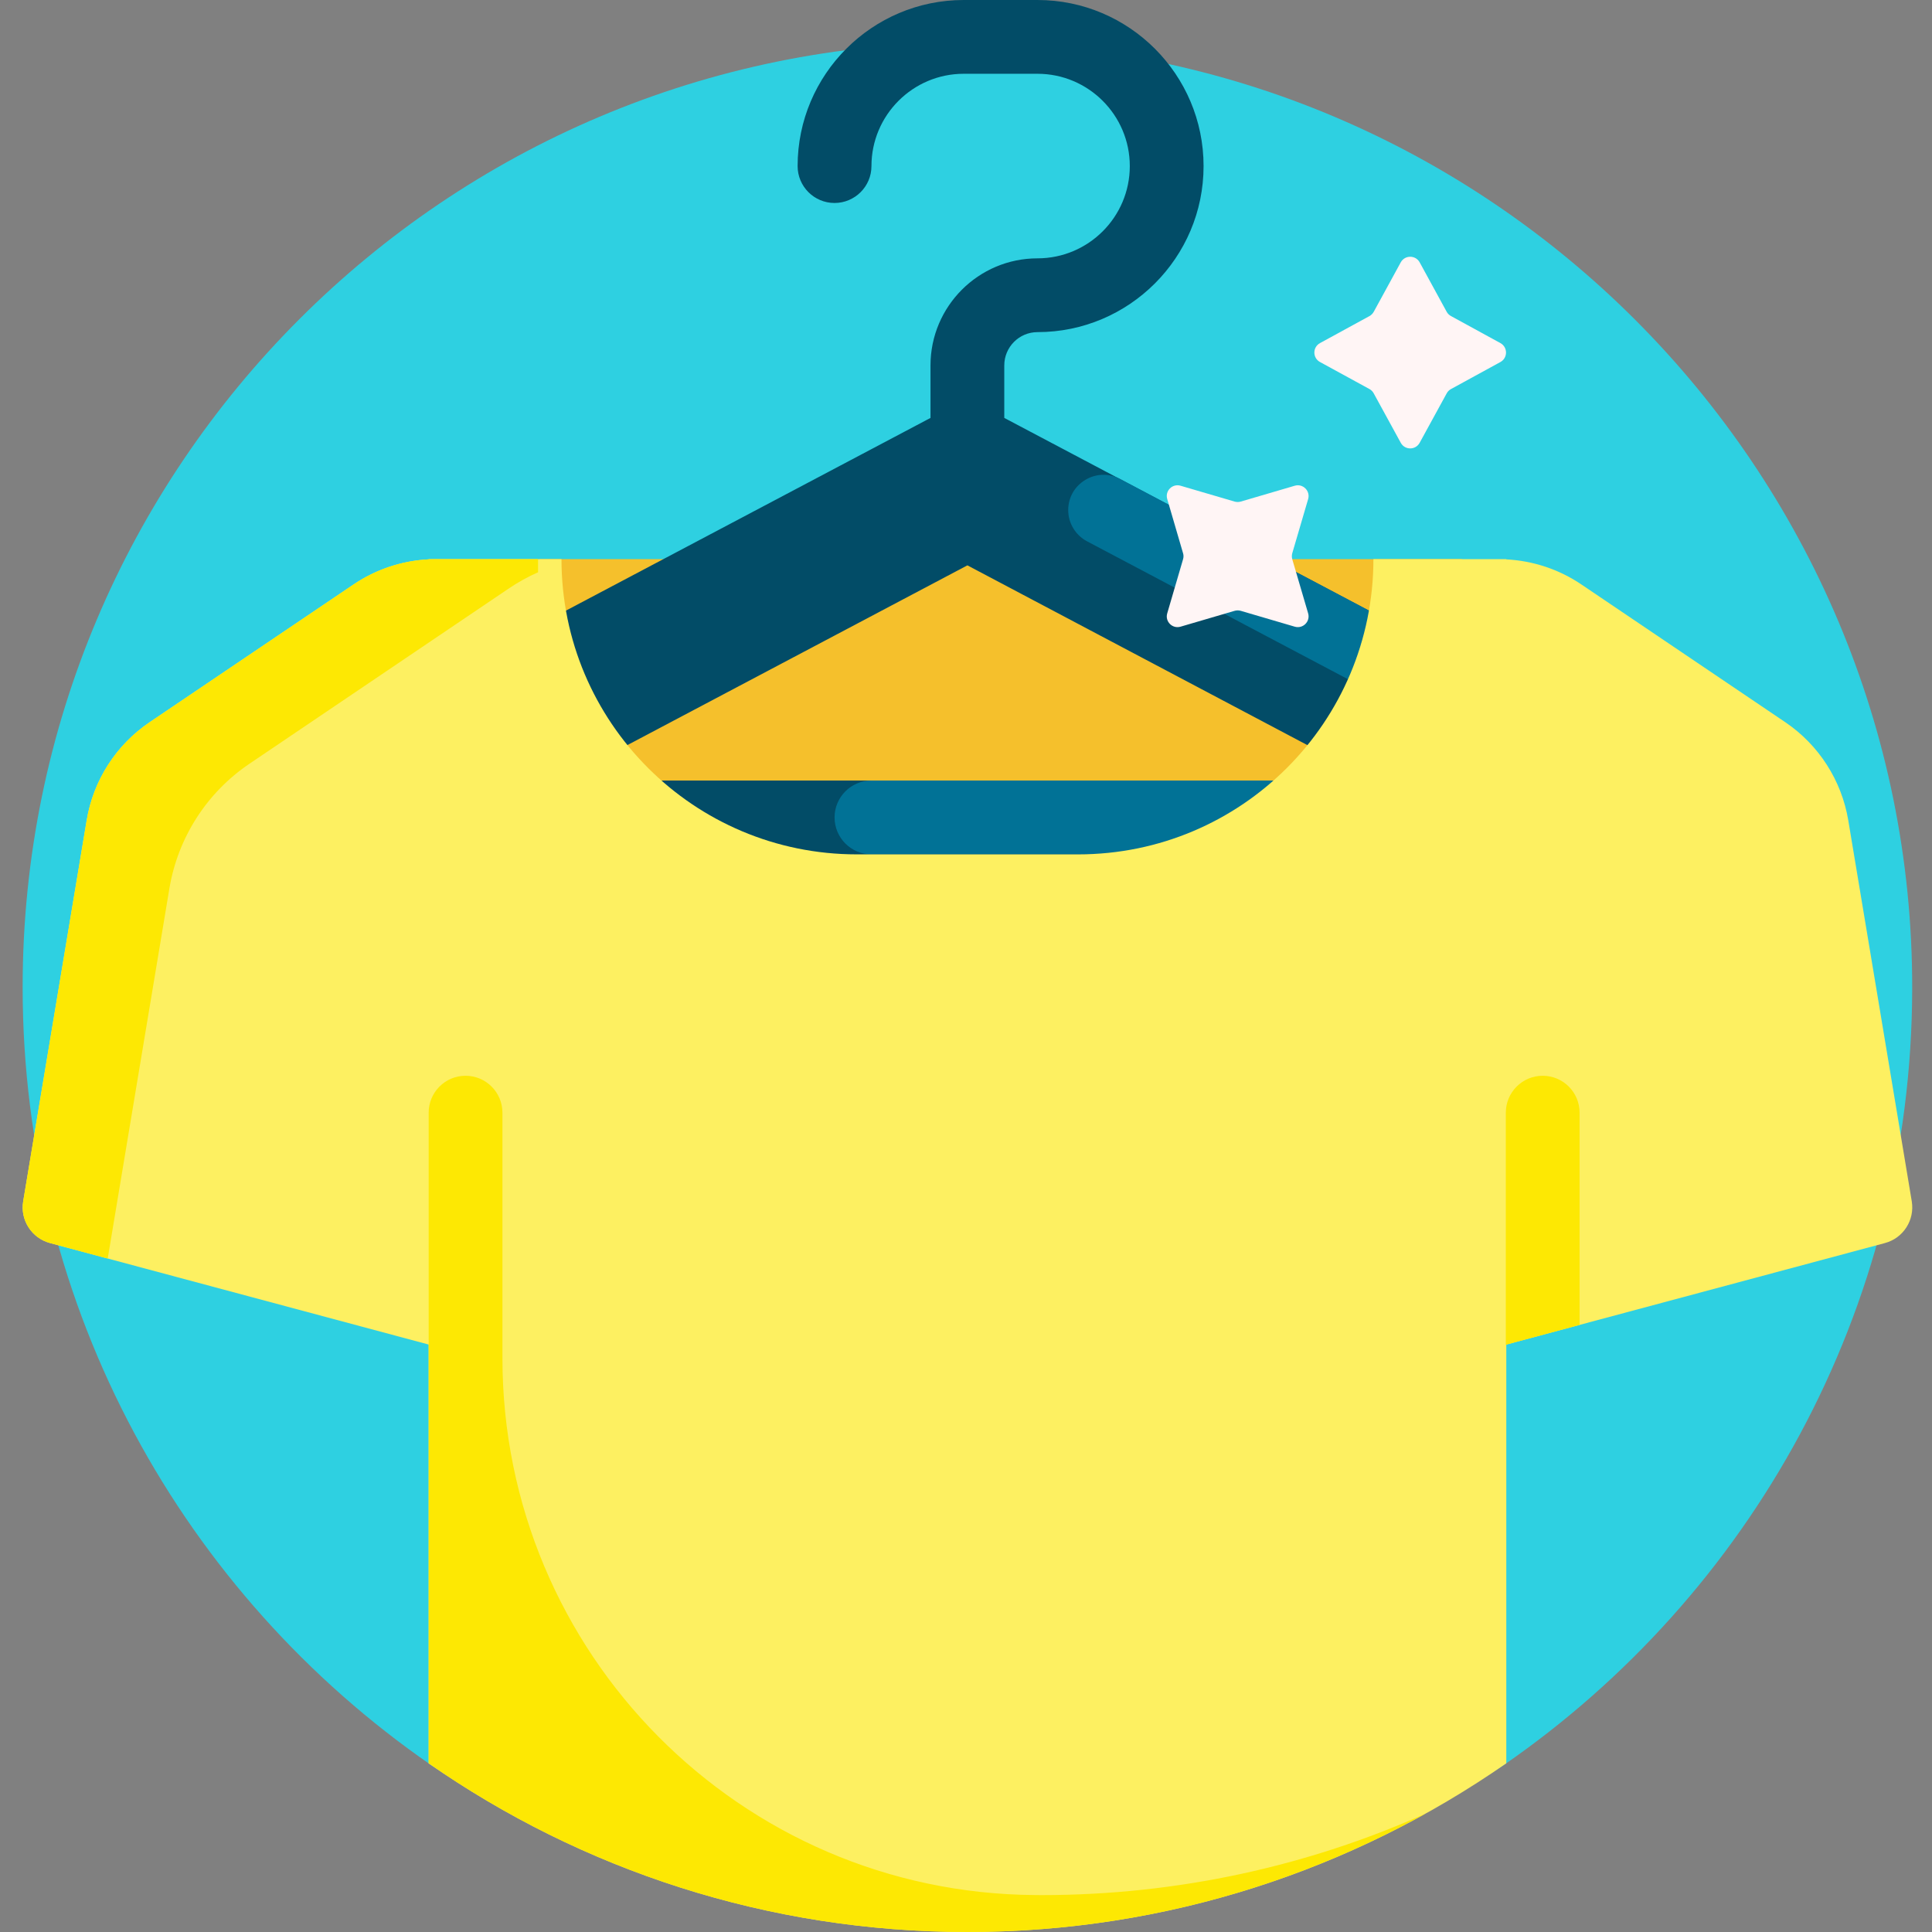
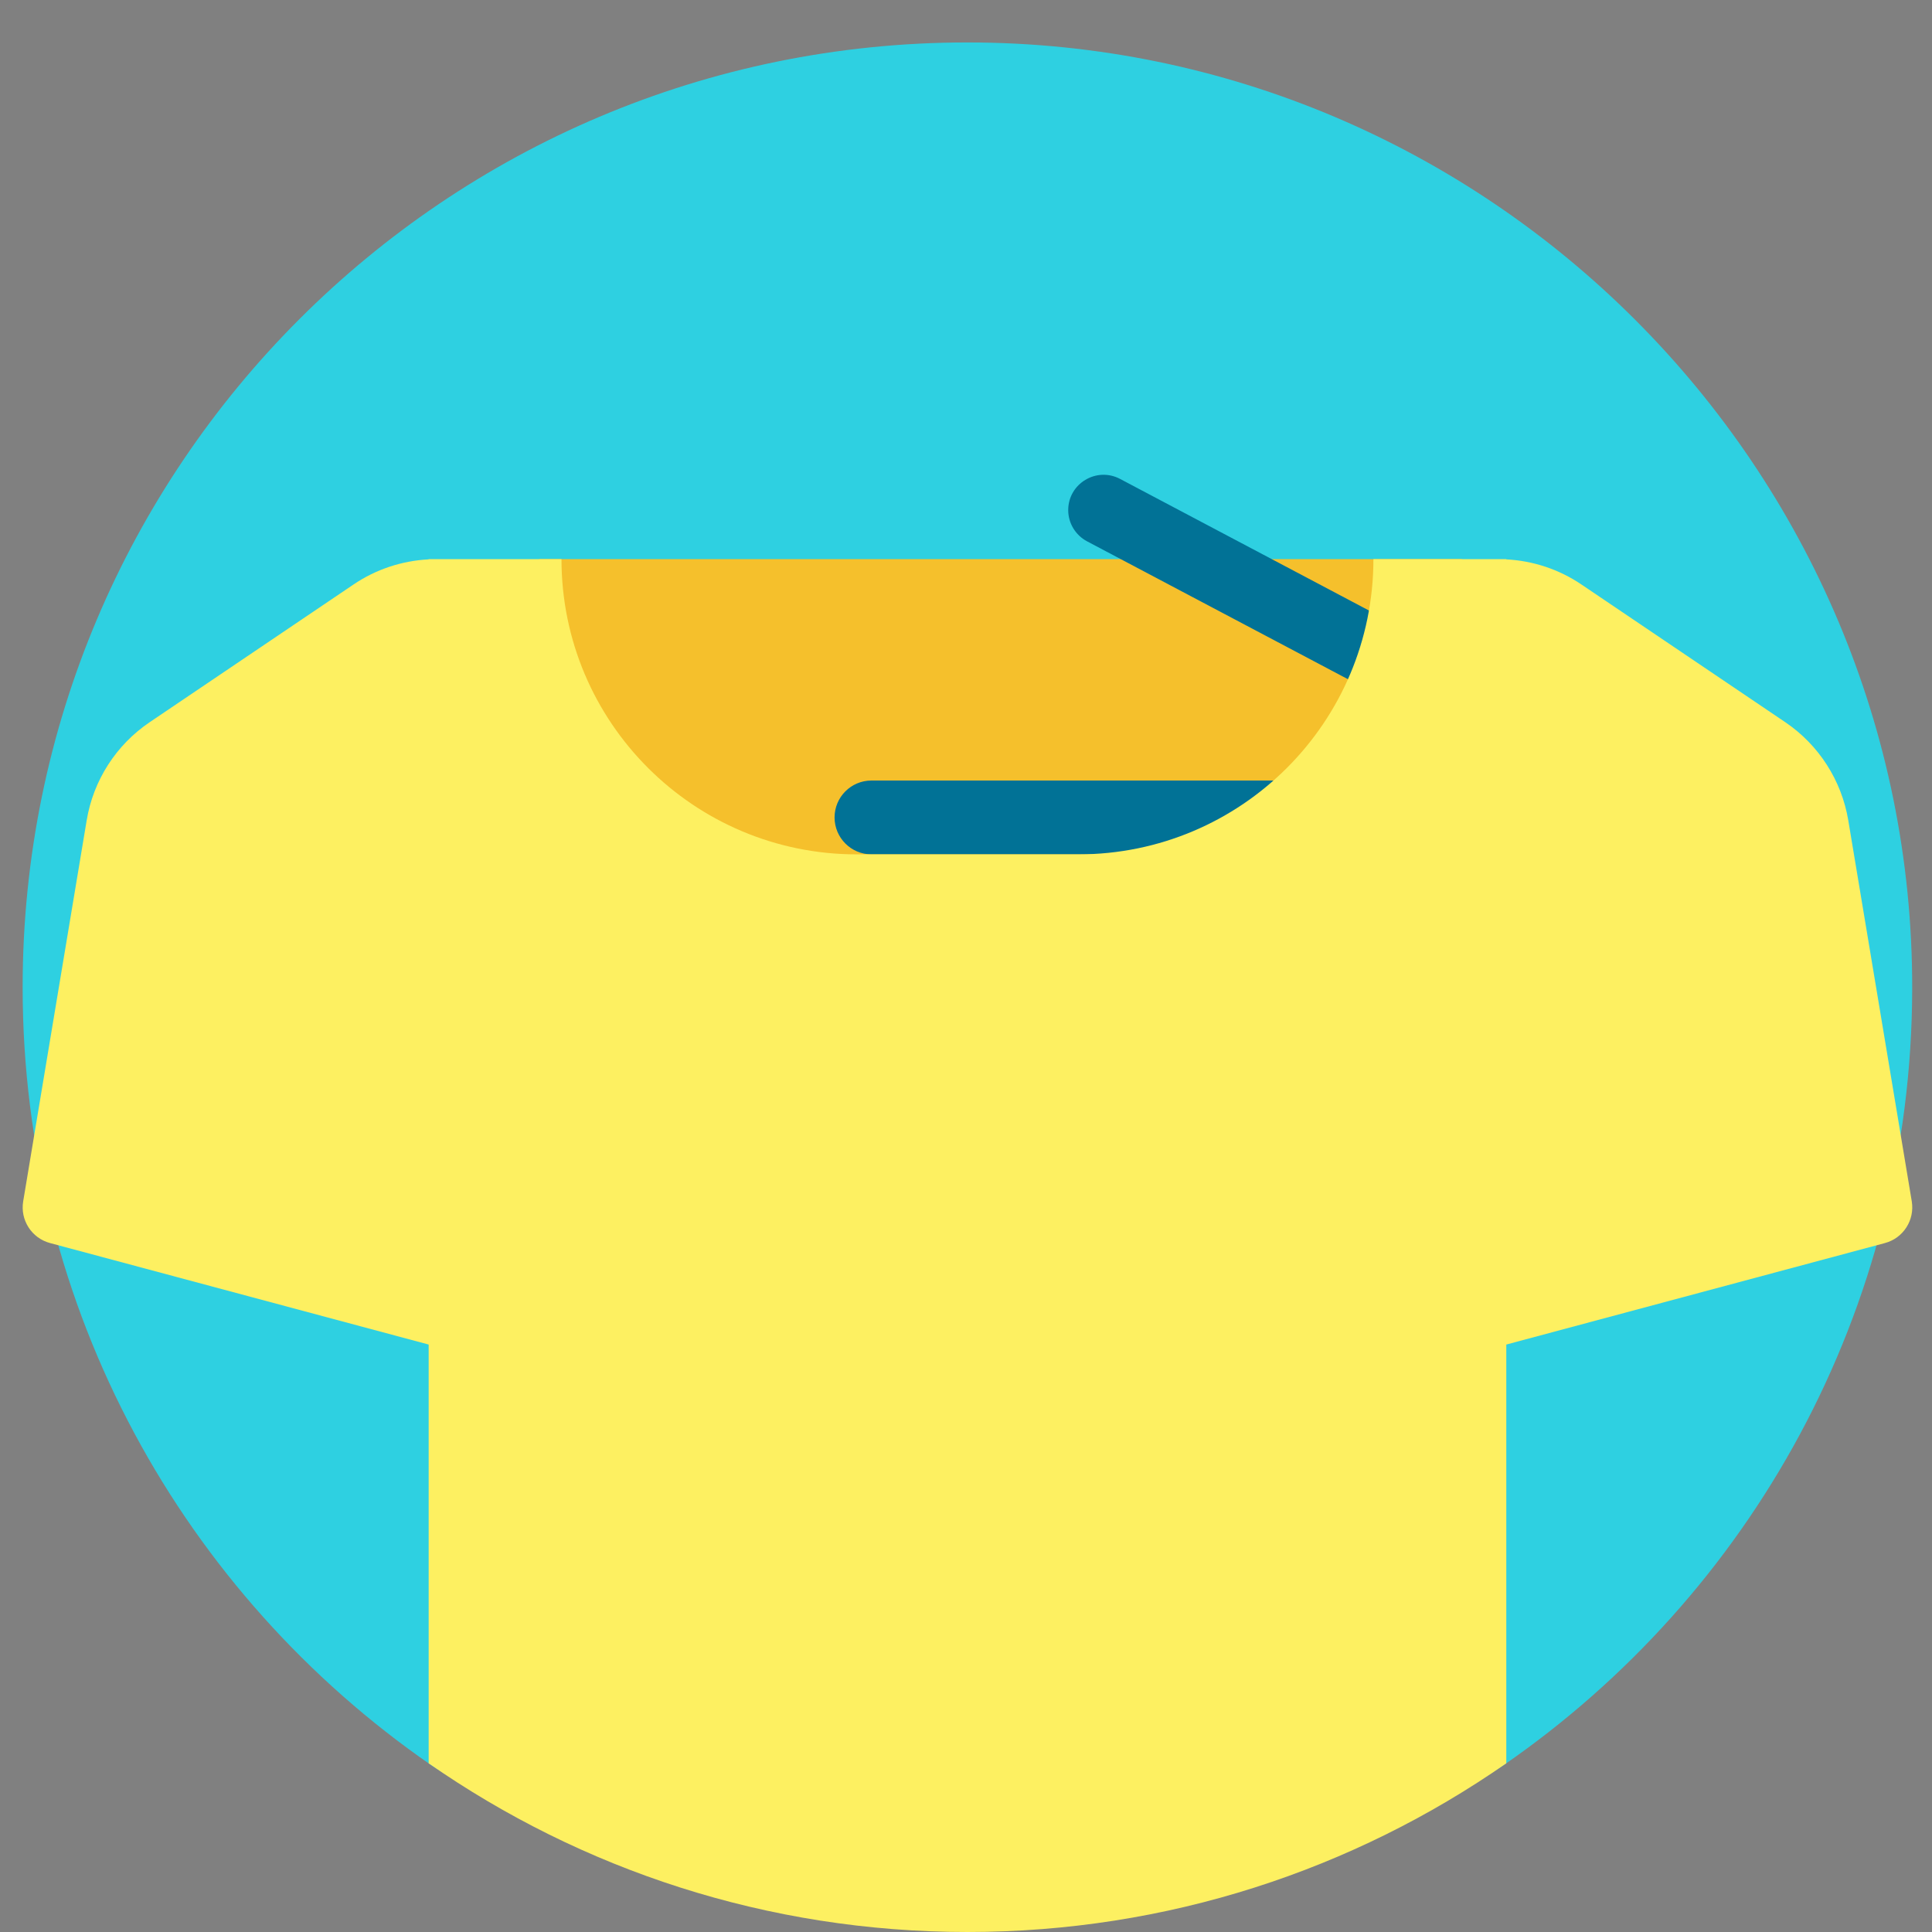
<svg xmlns="http://www.w3.org/2000/svg" width="32" height="32" viewBox="0 0 32 32" fill="none">
  <rect x="0" y="0" width="32" height="32" fill="#808080" stroke="none" />
  <path d="M0.375 16.351C0.375 7.709 7.381 0.703 16.024 0.703C24.657 0.703 31.689 7.748 31.672 16.381C31.662 21.715 28.984 26.422 24.901 29.239C24.387 29.593 23.761 29.747 23.143 29.663C20.865 29.353 18.48 29.188 16.024 29.188C13.567 29.188 11.182 29.353 8.904 29.663C8.282 29.748 7.654 29.589 7.137 29.233C3.052 26.409 0.375 21.693 0.375 16.351H0.375Z" fill="#2ED0E1" />
  <path d="M24.215 16.596H8.933V9.261H24.215V16.596Z" fill="#F5C02C" />
-   <path d="M28.265 13.07L16.634 6.922V6.052C16.634 5.748 16.881 5.501 17.184 5.501C18.701 5.501 19.935 4.268 19.935 2.751C19.935 1.234 18.701 0 17.184 0H15.962C14.445 0 13.211 1.234 13.211 2.751C13.211 3.088 13.485 3.362 13.822 3.362C14.16 3.362 14.434 3.088 14.434 2.751C14.434 1.908 15.119 1.222 15.962 1.222H17.184C18.027 1.222 18.713 1.908 18.713 2.751C18.713 3.594 18.027 4.279 17.184 4.279C16.207 4.279 15.412 5.074 15.412 6.052V6.922L3.781 13.07C3.285 13.332 3.031 13.9 3.166 14.445C3.301 14.99 3.791 15.373 4.352 15.373H27.693C28.255 15.373 28.745 14.99 28.88 14.445C29.015 13.9 28.761 13.332 28.265 13.07ZM9.281 12.928L16.023 9.364L22.764 12.928H9.281Z" fill="#024C67" />
  <path d="M26.646 13.037C26.547 13.435 26.207 13.723 25.804 13.762C25.841 13.379 25.645 13.005 25.297 12.82L18.005 8.966C17.813 8.864 17.693 8.665 17.693 8.449C17.693 8.009 18.162 7.727 18.551 7.932L26.162 11.956C26.553 12.162 26.752 12.608 26.646 13.037ZM22.992 12.928H14.434C14.097 12.928 13.823 13.202 13.823 13.539C13.823 13.877 14.097 14.151 14.434 14.151H22.992C23.33 14.151 23.604 13.877 23.604 13.539C23.604 13.202 23.33 12.928 22.992 12.928Z" fill="#017296" />
  <path d="M31.22 20.589L24.949 22.27V29.206C22.417 30.967 19.342 32 16.024 32C12.707 32 9.631 30.967 7.1 29.206V22.27L0.829 20.589C0.525 20.508 0.332 20.209 0.384 19.898L1.436 13.586C1.546 12.925 1.923 12.338 2.479 11.962L5.857 9.68C6.226 9.43 6.656 9.288 7.099 9.265V9.261H9.3C9.3 11.961 11.49 14.151 14.191 14.151H17.858C20.559 14.151 22.748 11.961 22.748 9.261H24.949V9.265C25.392 9.288 25.822 9.43 26.192 9.68L29.57 11.962C30.125 12.338 30.502 12.925 30.613 13.586L31.665 19.898C31.716 20.209 31.524 20.508 31.22 20.589Z" fill="#FDF061" />
-   <path d="M8.429 9.746L4.133 12.649C3.426 13.126 2.947 13.873 2.806 14.714L1.784 20.846L0.829 20.589C0.525 20.508 0.332 20.209 0.384 19.898L1.436 13.586C1.546 12.925 1.923 12.338 2.479 11.962L5.857 9.68C6.261 9.406 6.738 9.261 7.226 9.261H8.912V9.479C8.744 9.553 8.582 9.642 8.429 9.746ZM17.147 31.388C12.262 31.358 8.322 27.379 8.322 22.494V18.43C8.322 18.092 8.048 17.818 7.711 17.818C7.373 17.818 7.1 18.092 7.1 18.43V29.206C9.631 30.967 12.707 32 16.024 32C18.778 32 21.364 31.288 23.612 30.039C21.667 30.906 19.514 31.389 17.247 31.389C17.214 31.389 17.18 31.389 17.147 31.388ZM25.552 17.818C25.215 17.818 24.941 18.092 24.941 18.43V22.273L26.163 21.945V18.43C26.163 18.092 25.89 17.818 25.552 17.818Z" fill="#FDE803" />
-   <path d="M24.852 5.996L24.033 6.444C24.003 6.46 23.978 6.485 23.962 6.515L23.514 7.334C23.446 7.458 23.269 7.458 23.201 7.334L22.753 6.515C22.737 6.485 22.712 6.46 22.683 6.444L21.863 5.996C21.739 5.928 21.739 5.751 21.863 5.683L22.683 5.235C22.712 5.219 22.737 5.194 22.753 5.165L23.201 4.345C23.269 4.222 23.446 4.222 23.514 4.345L23.962 5.165C23.978 5.194 24.003 5.219 24.033 5.235L24.852 5.683C24.975 5.751 24.975 5.928 24.852 5.996ZM21.667 8.266C21.706 8.131 21.581 8.006 21.446 8.045L20.55 8.308C20.517 8.317 20.483 8.317 20.45 8.308L19.553 8.045C19.418 8.006 19.293 8.131 19.333 8.266L19.595 9.163C19.605 9.195 19.605 9.23 19.595 9.263L19.333 10.159C19.293 10.294 19.418 10.419 19.553 10.38L20.45 10.117C20.482 10.108 20.517 10.108 20.55 10.117L21.446 10.38C21.581 10.419 21.706 10.294 21.667 10.159L21.404 9.263C21.395 9.23 21.395 9.195 21.404 9.163L21.667 8.266Z" fill="#FFF5F5" />
</svg>